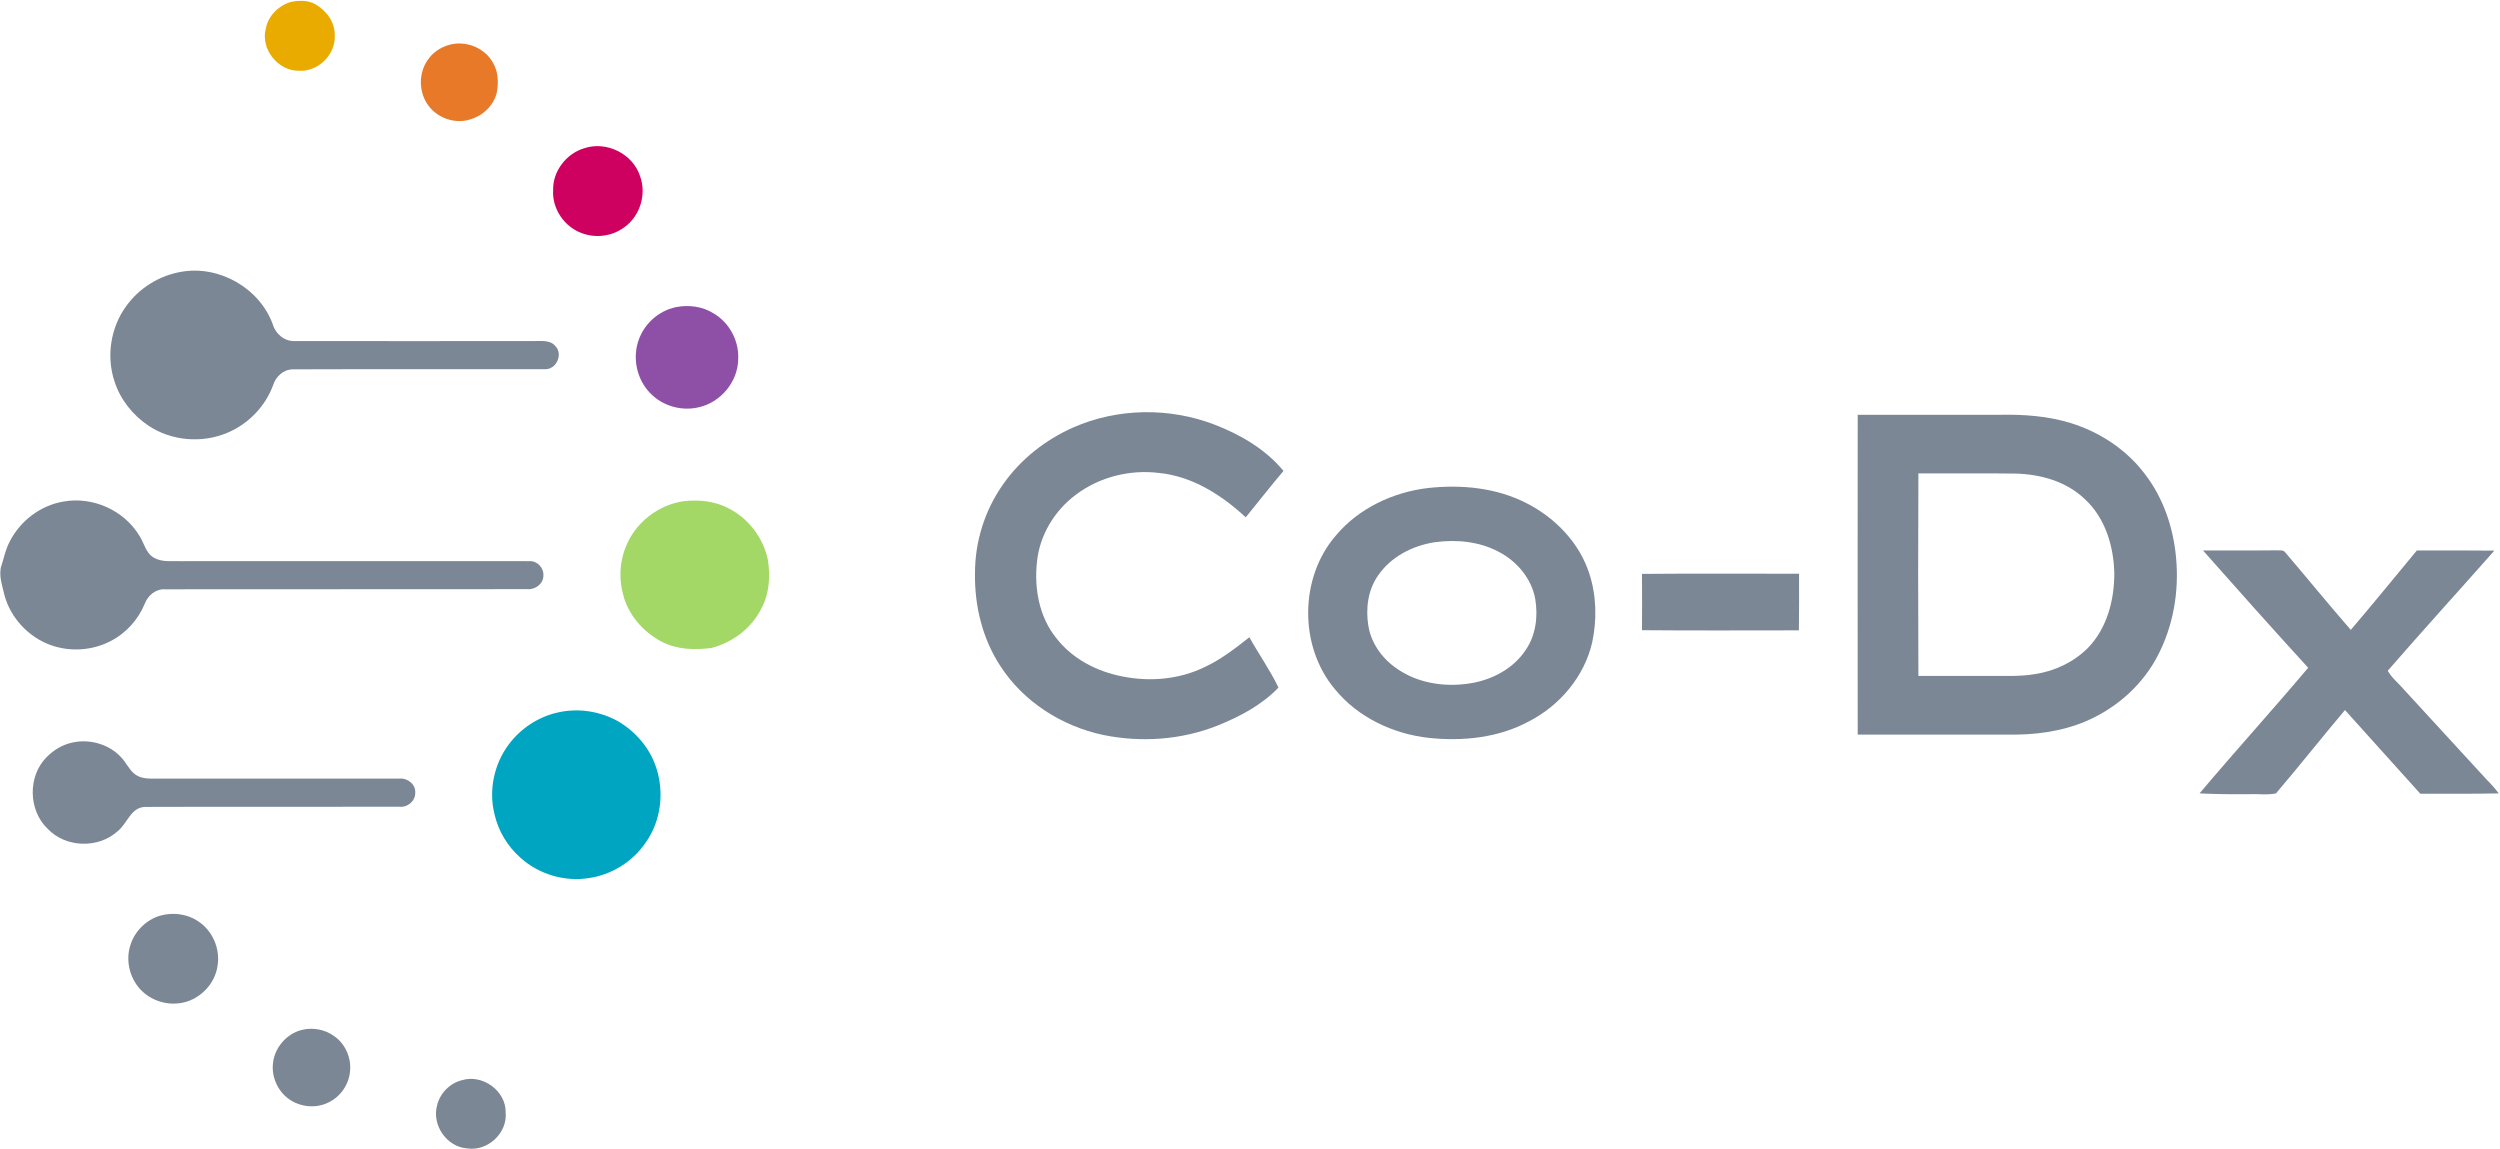
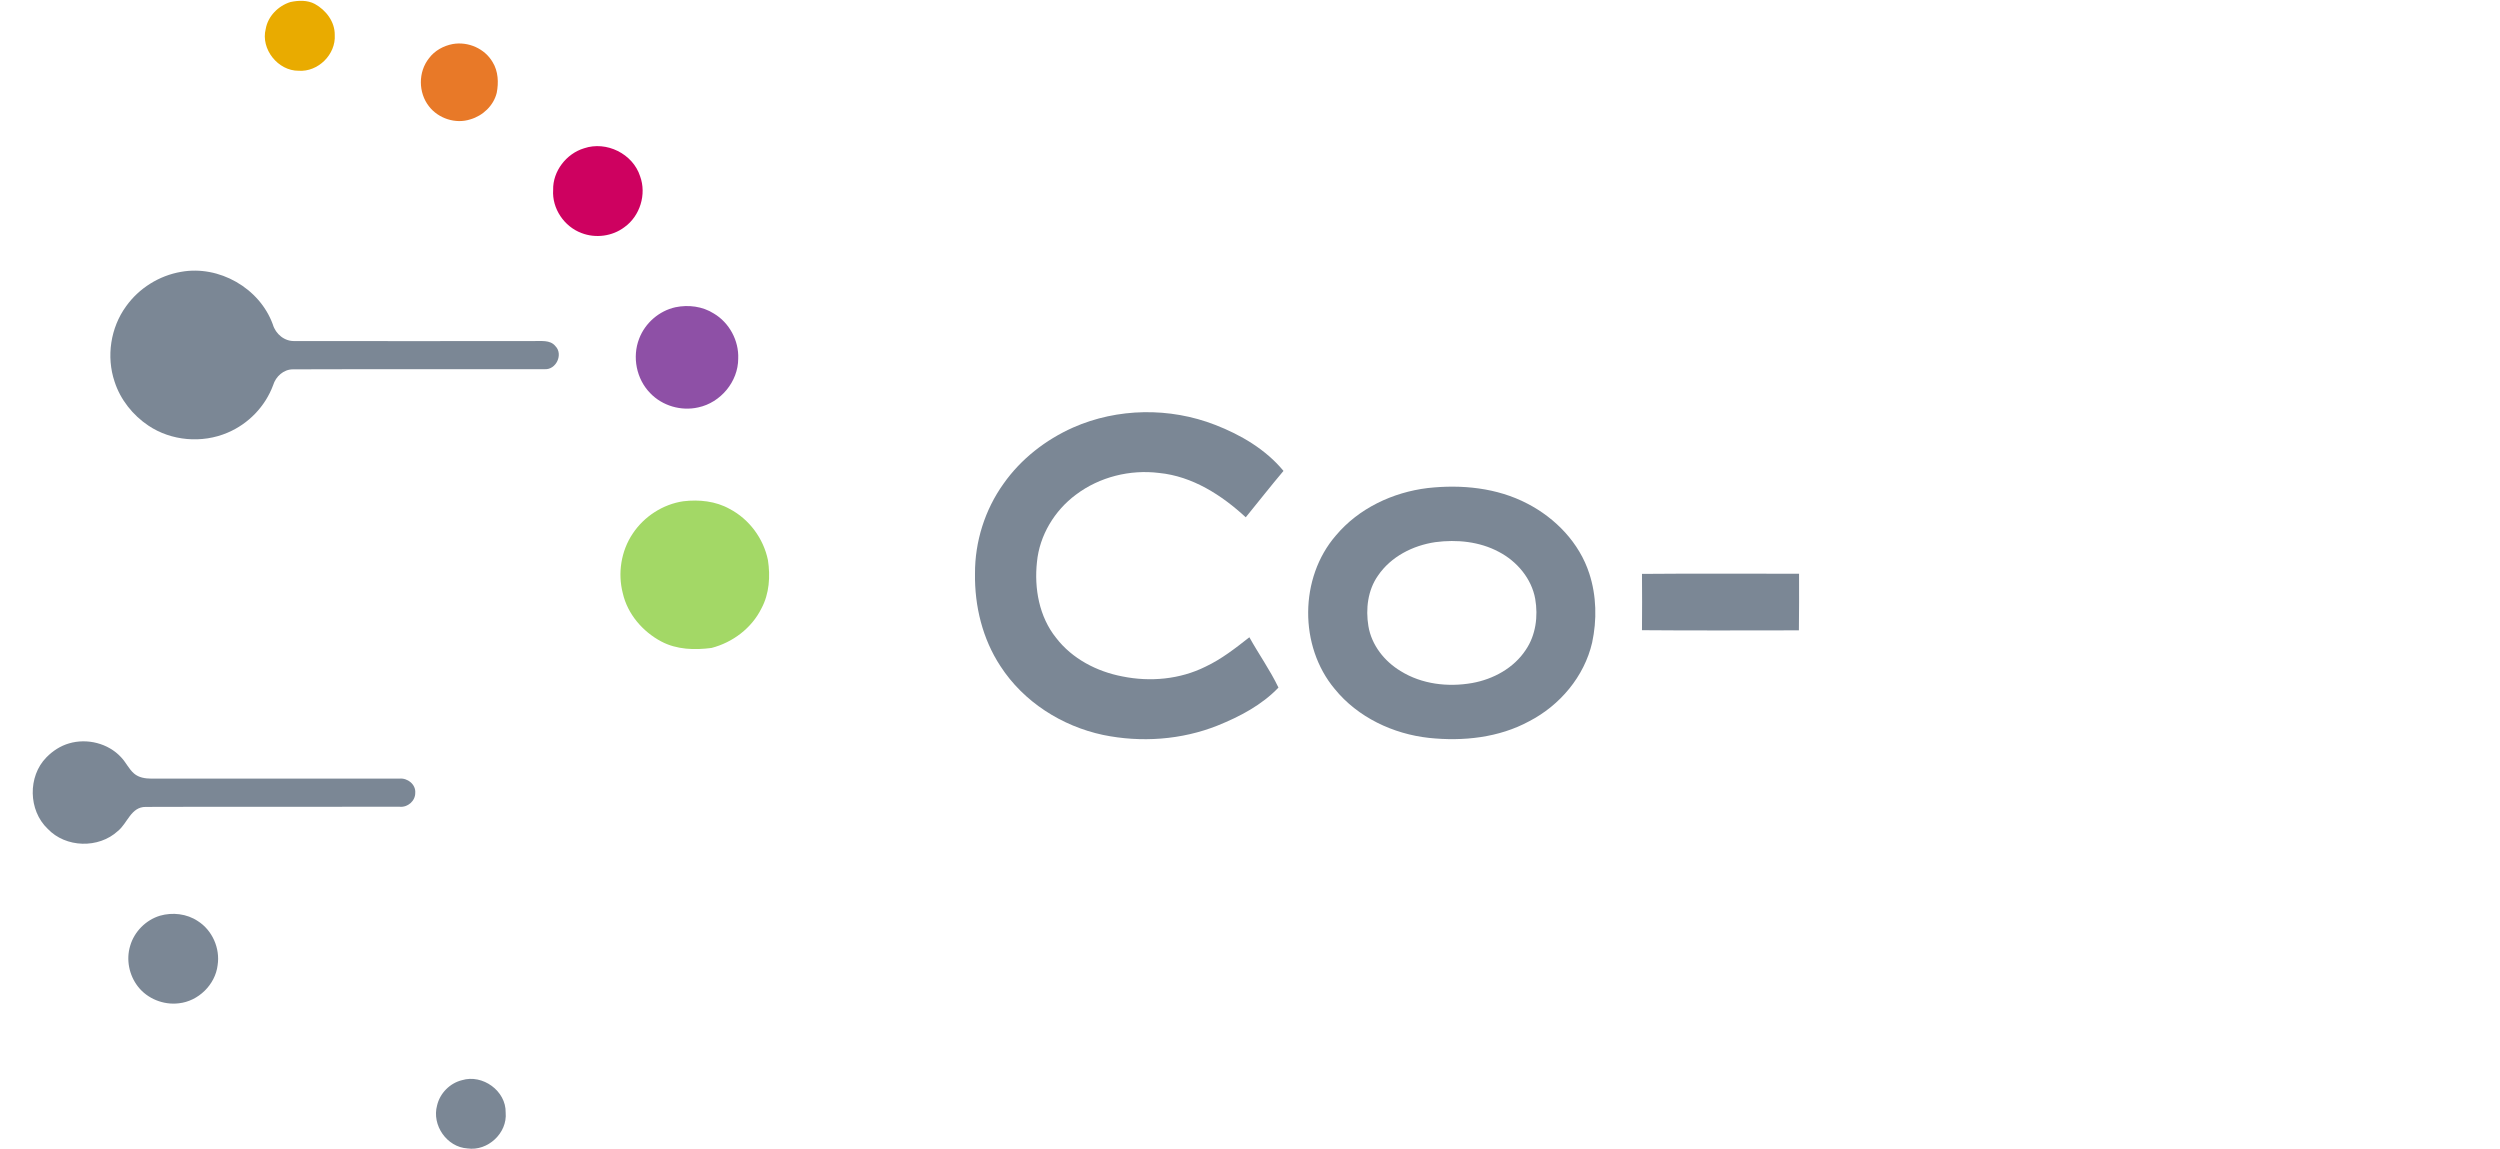
<svg xmlns="http://www.w3.org/2000/svg" version="1.2" viewBox="0 0 1590 731" width="1590" height="731">
  <title>Co_Diagnostics_New_Logo_v1-svg</title>
  <style>
		.s0 { fill: #e9ab00 } 
		.s1 { fill: #e87928 } 
		.s2 { fill: #ce0160 } 
		.s3 { fill: #7b8795 } 
		.s4 { fill: #8e50a6 } 
		.s5 { fill: #a3d866 } 
		.s6 { fill: #00a5c1 } 
	</style>
  <g id="#e9ab00ff">
    <path id="Layer" class="s0" d="m184.7 1.3c5.1-1.1 10.8-1.3 15.5 1.2 7.1 3.9 12.8 11.3 12.7 19.7 0.8 12.4-10.6 23.7-23 22.8-13.1 0.1-24.2-13.8-20.9-26.6 1.4-8.1 8-14.7 15.7-17.1z" />
  </g>
  <g id="#e87928ff">
    <path id="Layer" class="s1" d="m288 28c9.8-1.7 20.3 2.9 25.3 11.5 3.6 5.8 3.9 13.1 2.6 19.6-2 8.1-8.8 14.5-16.7 16.8-9.4 3.1-20.4-0.5-26.4-8.3-6.8-8.7-6.9-21.8 0-30.5 3.6-4.9 9.3-8 15.2-9.1z" />
  </g>
  <g id="#ce0160ff">
    <path id="Layer" class="s2" d="m371.5 94.3c14.2-4.8 31 3.5 35.6 17.8 4.2 11.4 0 25.3-10 32.4-7.7 5.8-18.3 7.2-27.3 3.7-11-4.1-18.8-15.6-18-27.4-0.3-11.9 8.4-23.1 19.7-26.5z" />
  </g>
  <g id="#7b8795ff">
    <path id="Layer" class="s3" d="m115.1 172.9c24.2-4.4 50 10.3 58.4 33.4 1.8 6.2 7.5 10.9 14 10.6q75.8 0.1 151.6 0c4.8 0.2 10.7-1 14.1 3.2 5.2 5.2 0.5 15.2-6.8 14.7-53.4 0.1-106.7-0.1-160.1 0.1-5.9 0-10.9 4.5-12.6 10.1-5 13.5-15.7 24.6-29 30.2-16.1 6.9-35.7 5.3-50.3-4.5-9.9-6.6-17.8-16.5-21.5-27.9-5.4-16-2.6-34.4 7.3-48 8.2-11.5 21-19.5 34.9-21.9z" />
    <path id="Layer" class="s3" d="m682.5 271.9c28.3-12.5 61.5-12.9 90.3-1.7 16.3 6.3 32.2 15.6 43.5 29.3-8.2 9.7-16 19.7-24 29.5-15.3-14.1-33.9-26.1-55.1-28.2-18.5-2.3-37.9 2.5-52.9 13.8-13.6 10.1-23.2 25.9-24.8 42.9-1.8 16.7 1.4 34.8 12.2 48.2 10.2 13.3 25.9 21.4 42.1 24.5 17.7 3.6 36.6 1.9 52.9-6.2 10.2-4.8 19.1-11.8 27.9-18.7 6 10.8 13.2 20.9 18.5 32-10.6 11.1-24.5 18.4-38.6 24.1-23 9.2-48.8 11-73 6-26.2-5.6-50.5-21-65.2-43.7-11.4-17.3-16.5-38.2-16.2-58.9-0.1-20.3 6.3-40.6 18.1-57.1 11.1-15.8 26.8-28 44.3-35.8z" />
-     <path id="Layer" fill-rule="evenodd" class="s3" d="m1181.5 263.8q45.3 0 90.6 0c15.1-0.3 30.4 0.8 45 5.3 18.3 5.7 35.3 16.8 46.9 32.2 11.9 15.3 18.3 34.4 20 53.6 2 21.6-1.9 43.9-12.2 63.1-8.7 16.3-22.8 29.6-39.4 38-15.1 7.8-32.4 10.9-49.3 11.2-33.9 0-67.7 0-101.6 0 0-67.8-0.1-135.6 0-203.4zm38.6 37.3c-0.2 42.9-0.2 85.9 0 128.8 14.9 0 29.7 0 44.6 0 9.9-0.1 19.9 0.5 29.7-1.2 12.5-1.9 24.5-7.6 33.5-16.6 12.1-12.4 16.8-30.3 16.8-47.3-0.3-17.3-5.8-35.6-18.9-47.5-11.7-11.2-28.1-15.7-43.9-16.1-20.6-0.3-41.2 0-61.8-0.1z" />
    <path id="Layer" fill-rule="evenodd" class="s3" d="m908 310.4c21.5-2.4 44.1-0.2 63.4 9.9 18 9.3 33.1 25 39.4 44.5 4.6 14.1 4.9 29.5 1.8 43.9-5 21.6-20.5 39.9-40 50-19.3 10.5-42.1 12.9-63.8 10.6-22.8-2.5-45.3-13.1-59.9-31.1-22.8-27.2-22.5-70.8 0.7-97.6 14.5-17.3 36.2-27.5 58.4-30.2zm4.9 34.4c-14.3 2.1-28.3 9.2-36.5 21.3-6.5 9.2-7.9 21.2-6.1 32.1 2 12.1 10.2 22.4 20.5 28.6 13.5 8.4 30.1 10.3 45.5 7.6 13.4-2.4 26.5-9.5 34.1-21.1 6.4-9.4 7.9-21.4 6-32.4-2.3-12.9-11.6-23.9-23.1-29.9-12.3-6.6-26.8-8-40.4-6.2z" />
-     <path id="Layer" class="s3" d="m40.3 319c18.6-3.4 38.6 5.5 48.4 21.8 3 4.6 4 11 9.2 13.9 5.1 3 11.3 2 16.9 2.2 74 0 147.9-0.1 221.9 0 5-0.3 9.3 4.3 8.9 9.3 0 5.1-5.2 8.9-10.1 8.5-76.9 0.1-153.7 0-230.5 0.1-5.8-0.4-10.9 3.8-12.9 9.1-4.2 10.2-12 18.9-21.9 23.9-11.6 6-25.6 6.9-37.9 2.5-14.2-5.1-25.6-17.3-29.5-31.9-1.3-5.7-3.4-11.4-2.3-17.3 1.9-5.8 3-11.8 5.9-17.1 6.7-12.9 19.5-22.6 33.9-25z" />
-     <path id="Layer" class="s3" d="m1401.1 350.1c15.7-0.1 31.5 0.1 47.2-0.1 1.6 0.2 3.8-0.4 5 1.2 14 16.4 27.6 33.1 41.8 49.4 14.2-16.6 28-33.6 42-50.5 16.5 0 32.9-0.1 49.3 0.1-22.5 25.5-45.5 50.7-67.8 76.4 2.7 4.8 7.3 8.3 10.8 12.5 17.3 18.8 34.6 37.6 51.9 56.5 2.8 2.8 5.5 5.8 7.9 9-16.6 0.4-33.2 0.1-49.9 0.2-16-17.7-31.9-35.5-47.9-53.2-14.8 17.5-29 35.6-43.9 53-5.8 1.2-11.9 0.2-17.8 0.5-10.2 0.1-20.5 0-30.8-0.5 22.7-26.9 46.4-53 69.1-79.9-22.5-24.6-44.8-49.6-66.9-74.6z" />
    <path id="Layer" class="s3" d="m1044.3 365c33.3-0.3 66.6-0.1 99.9-0.1q0.1 18-0.1 36c-33.2 0-66.5 0.2-99.8-0.1 0.1-11.9 0.1-23.9 0-35.8z" />
    <path id="Layer" class="s3" d="m43.9 472.8c11.5-3.4 24.9-0.1 33.1 8.8 3.1 3.2 4.9 7.5 8.3 10.4 3 2.6 7.2 3.2 11 3.2 52.6 0 105.2 0 157.8 0 5.1-0.5 10.4 3.7 10 9 0.1 5.2-4.8 9.4-9.9 8.9-53.9 0.1-107.7-0.1-161.5 0.1-9.4-0.1-11.6 10.4-17.7 15.3-12.2 11.3-33.2 10.8-44.7-1.4-12.3-11.7-12.7-33.3-0.8-45.4 4-4.1 8.9-7.3 14.4-8.9z" />
    <path id="Layer" class="s3" d="m101.7 582.4c8-2.3 17.1-1.3 24.1 3.4 9.2 5.8 14.3 17.3 12.6 28.1-1.5 12.4-12.3 22.9-24.7 24.2-9.7 1.2-20-2.9-26-10.7-5.6-7.2-7.6-17.1-4.9-25.9 2.6-9 10-16.4 18.9-19.1z" />
-     <path id="Layer" class="s3" d="m191.7 655.1c7.1-1.9 15.1-0.4 21 4 7.1 5 10.9 14 9.9 22.5-0.8 8.4-6.3 16.2-14 19.7-7.8 3.8-17.6 2.8-24.7-2.2-7.4-5.1-11.5-14.6-10.2-23.5 1.2-9.6 8.7-18.1 18-20.5z" />
    <path id="Layer" class="s3" d="m293.8 687c13.1-4 28.1 6.8 27.8 20.6 1.2 13-11.4 24.7-24.3 22.8-13.1-0.8-22.8-14.8-19.3-27.4 1.8-7.7 8.1-14.1 15.8-16z" />
  </g>
  <g id="#8e50a6ff">
-     <path id="Layer" class="s4" d="m429.6 195.4c8.2-1.7 17.2-0.6 24.4 4 9.8 5.8 16 17.2 15.5 28.7 0 14.6-11.2 28-25.4 31-10.9 2.5-22.9-1-30.6-9.1-8.8-9-11.5-23-7-34.6 3.8-10 12.7-17.7 23.1-20z" />
+     <path id="Layer" class="s4" d="m429.6 195.4c8.2-1.7 17.2-0.6 24.4 4 9.8 5.8 16 17.2 15.5 28.7 0 14.6-11.2 28-25.4 31-10.9 2.5-22.9-1-30.6-9.1-8.8-9-11.5-23-7-34.6 3.8-10 12.7-17.7 23.1-20" />
  </g>
  <g id="#a3d866ff">
    <path id="Layer" class="s5" d="m434.6 318.8c10-1.2 20.6-0.1 29.5 4.9 12.4 6.5 21.5 18.8 24.3 32.5 1.6 10.3 0.9 21.4-4.1 30.7-6.2 12.6-18.3 21.7-31.8 25.2-10.7 1.4-22.1 1.1-31.9-4.1-11.9-6.3-21.5-17.5-24.5-30.7-3.3-12.7-1.1-26.9 6.3-37.9 7.2-10.9 19.2-18.7 32.2-20.6z" />
  </g>
  <g id="#00a5c1ff">
-     <path id="Layer" class="s6" d="m354.5 453.2c13.1-3.1 27.2-0.9 38.9 5.7 11.2 6.7 20.2 17.3 24.1 29.8 5 15.5 2.8 33.4-6.6 46.8-8.1 12.2-21.5 20.7-36 22.9-15.6 2.6-32.2-2.3-43.9-12.9-8.2-7.2-14.1-17-16.5-27.7-3.8-15.1-0.3-31.7 8.9-44.1 7.5-10.2 18.7-17.7 31.1-20.5z" />
-   </g>
+     </g>
</svg>